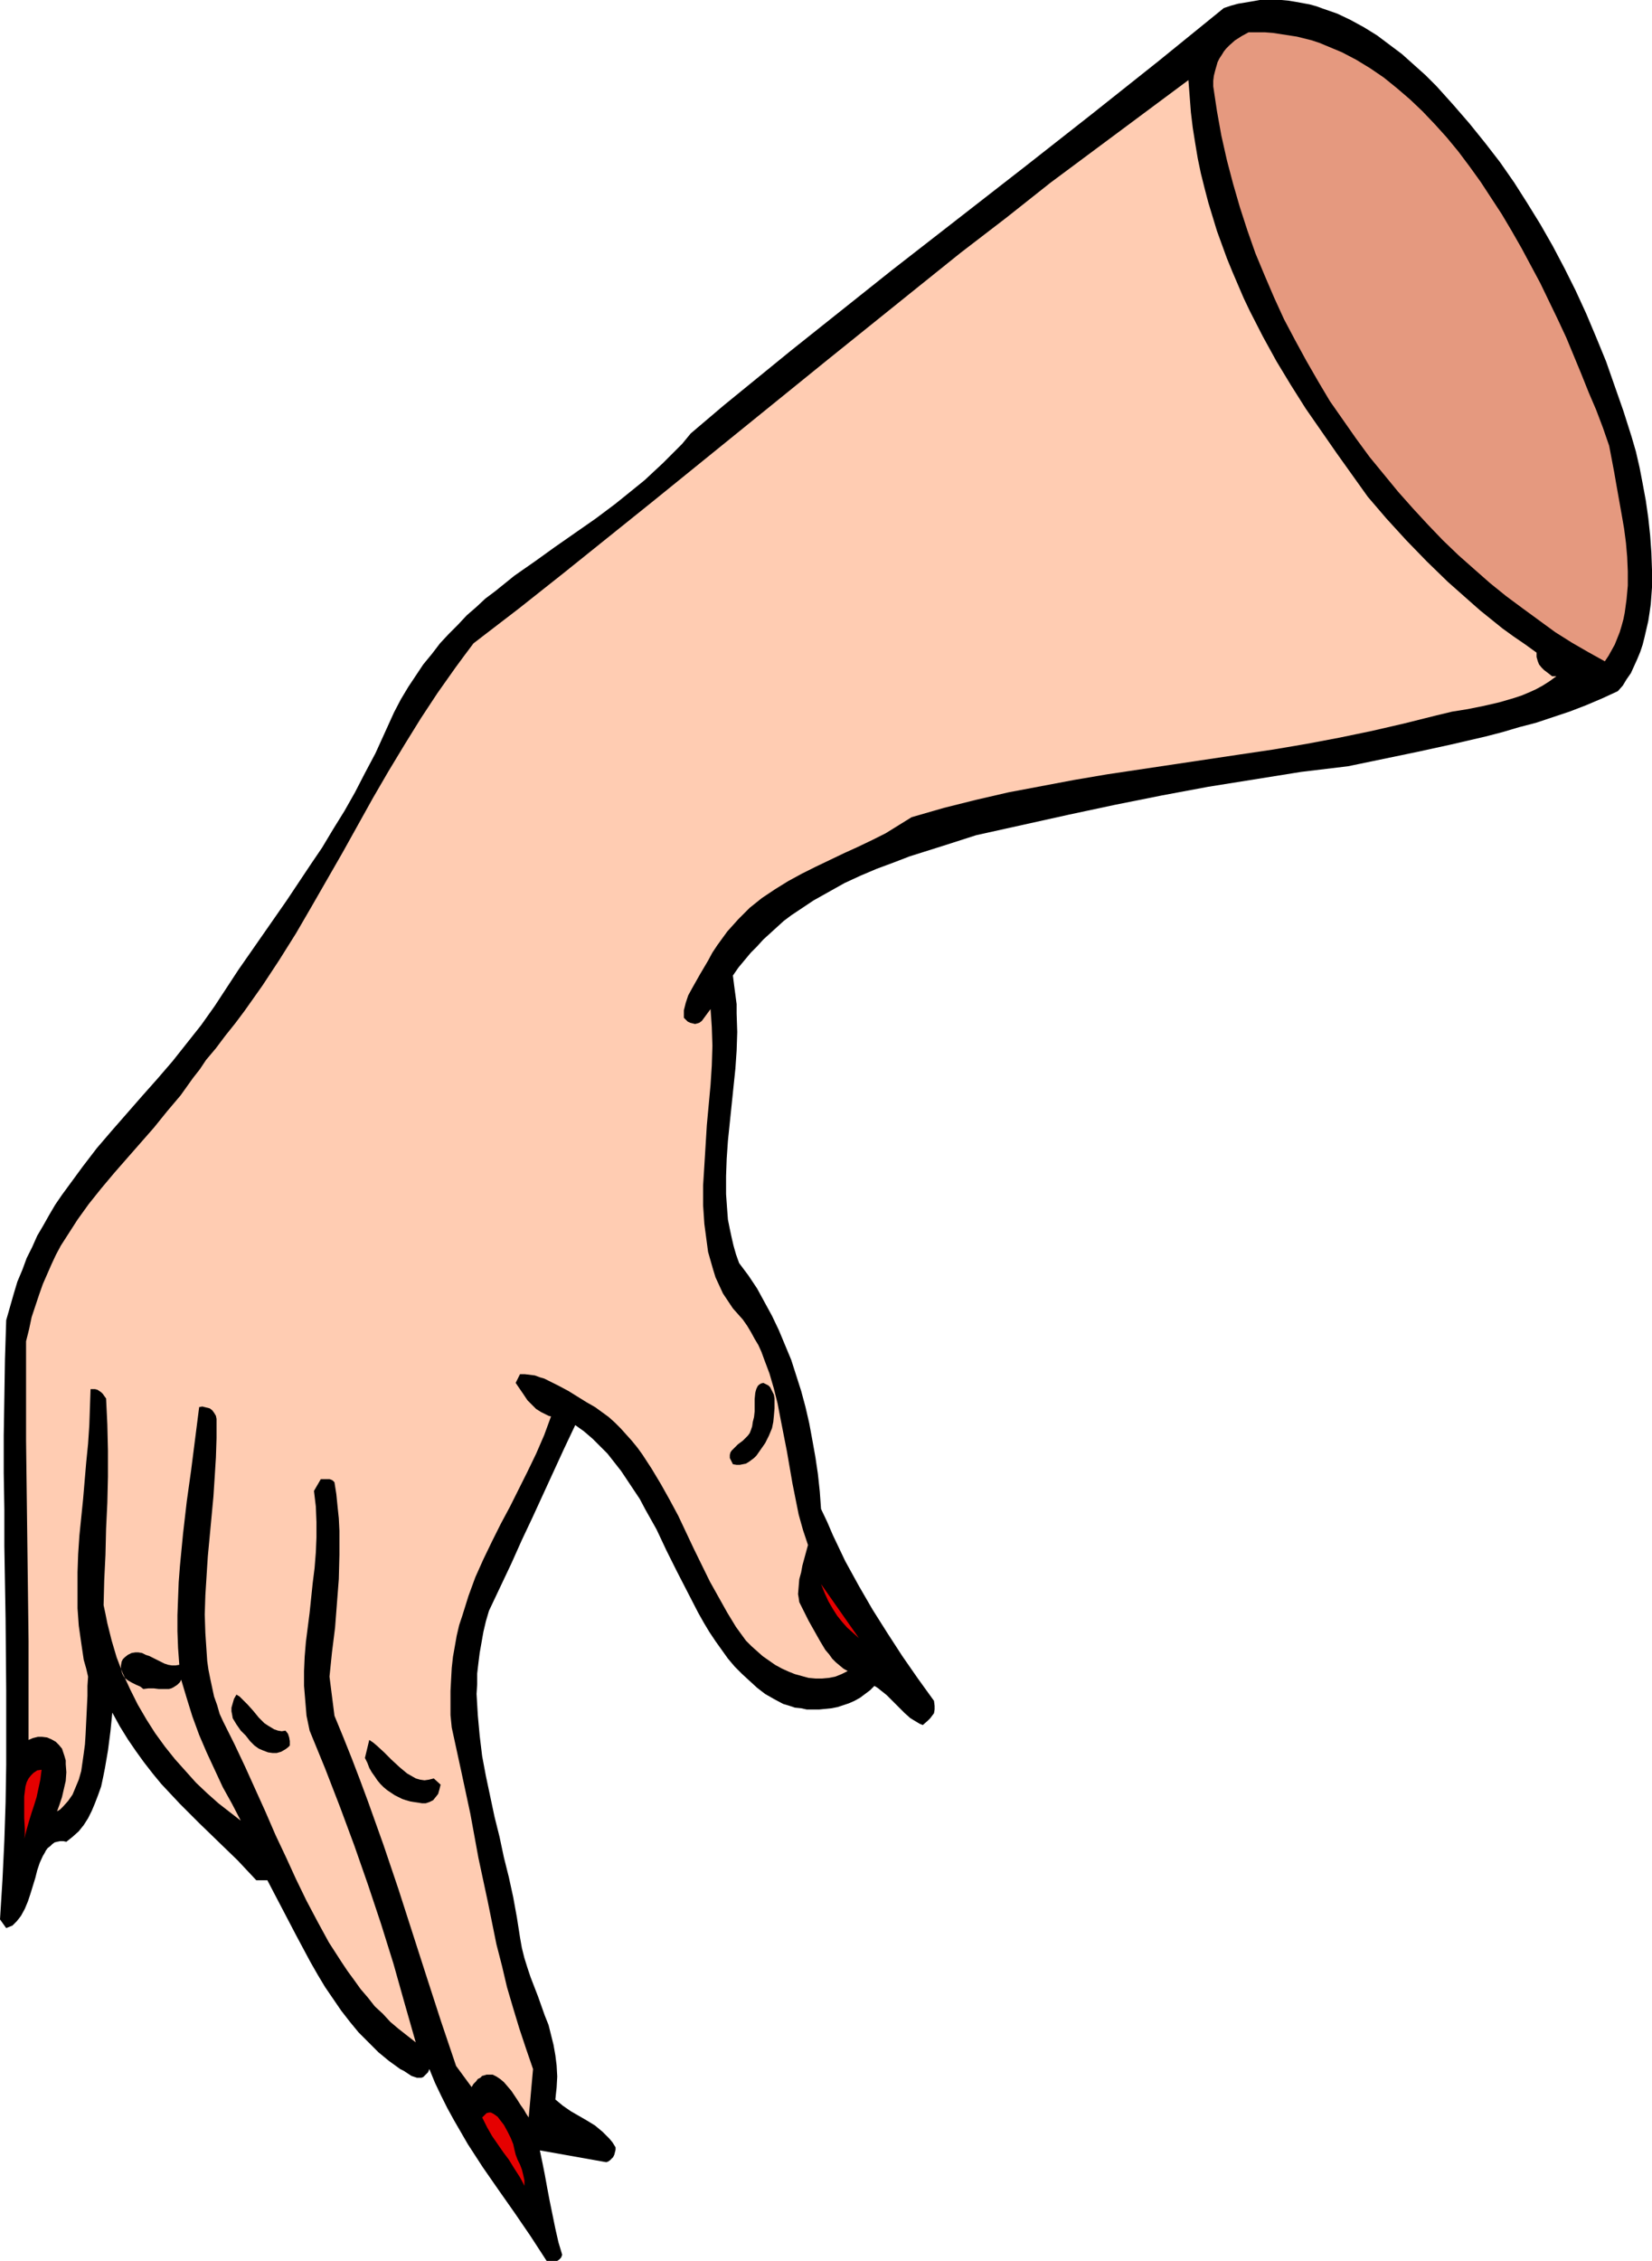
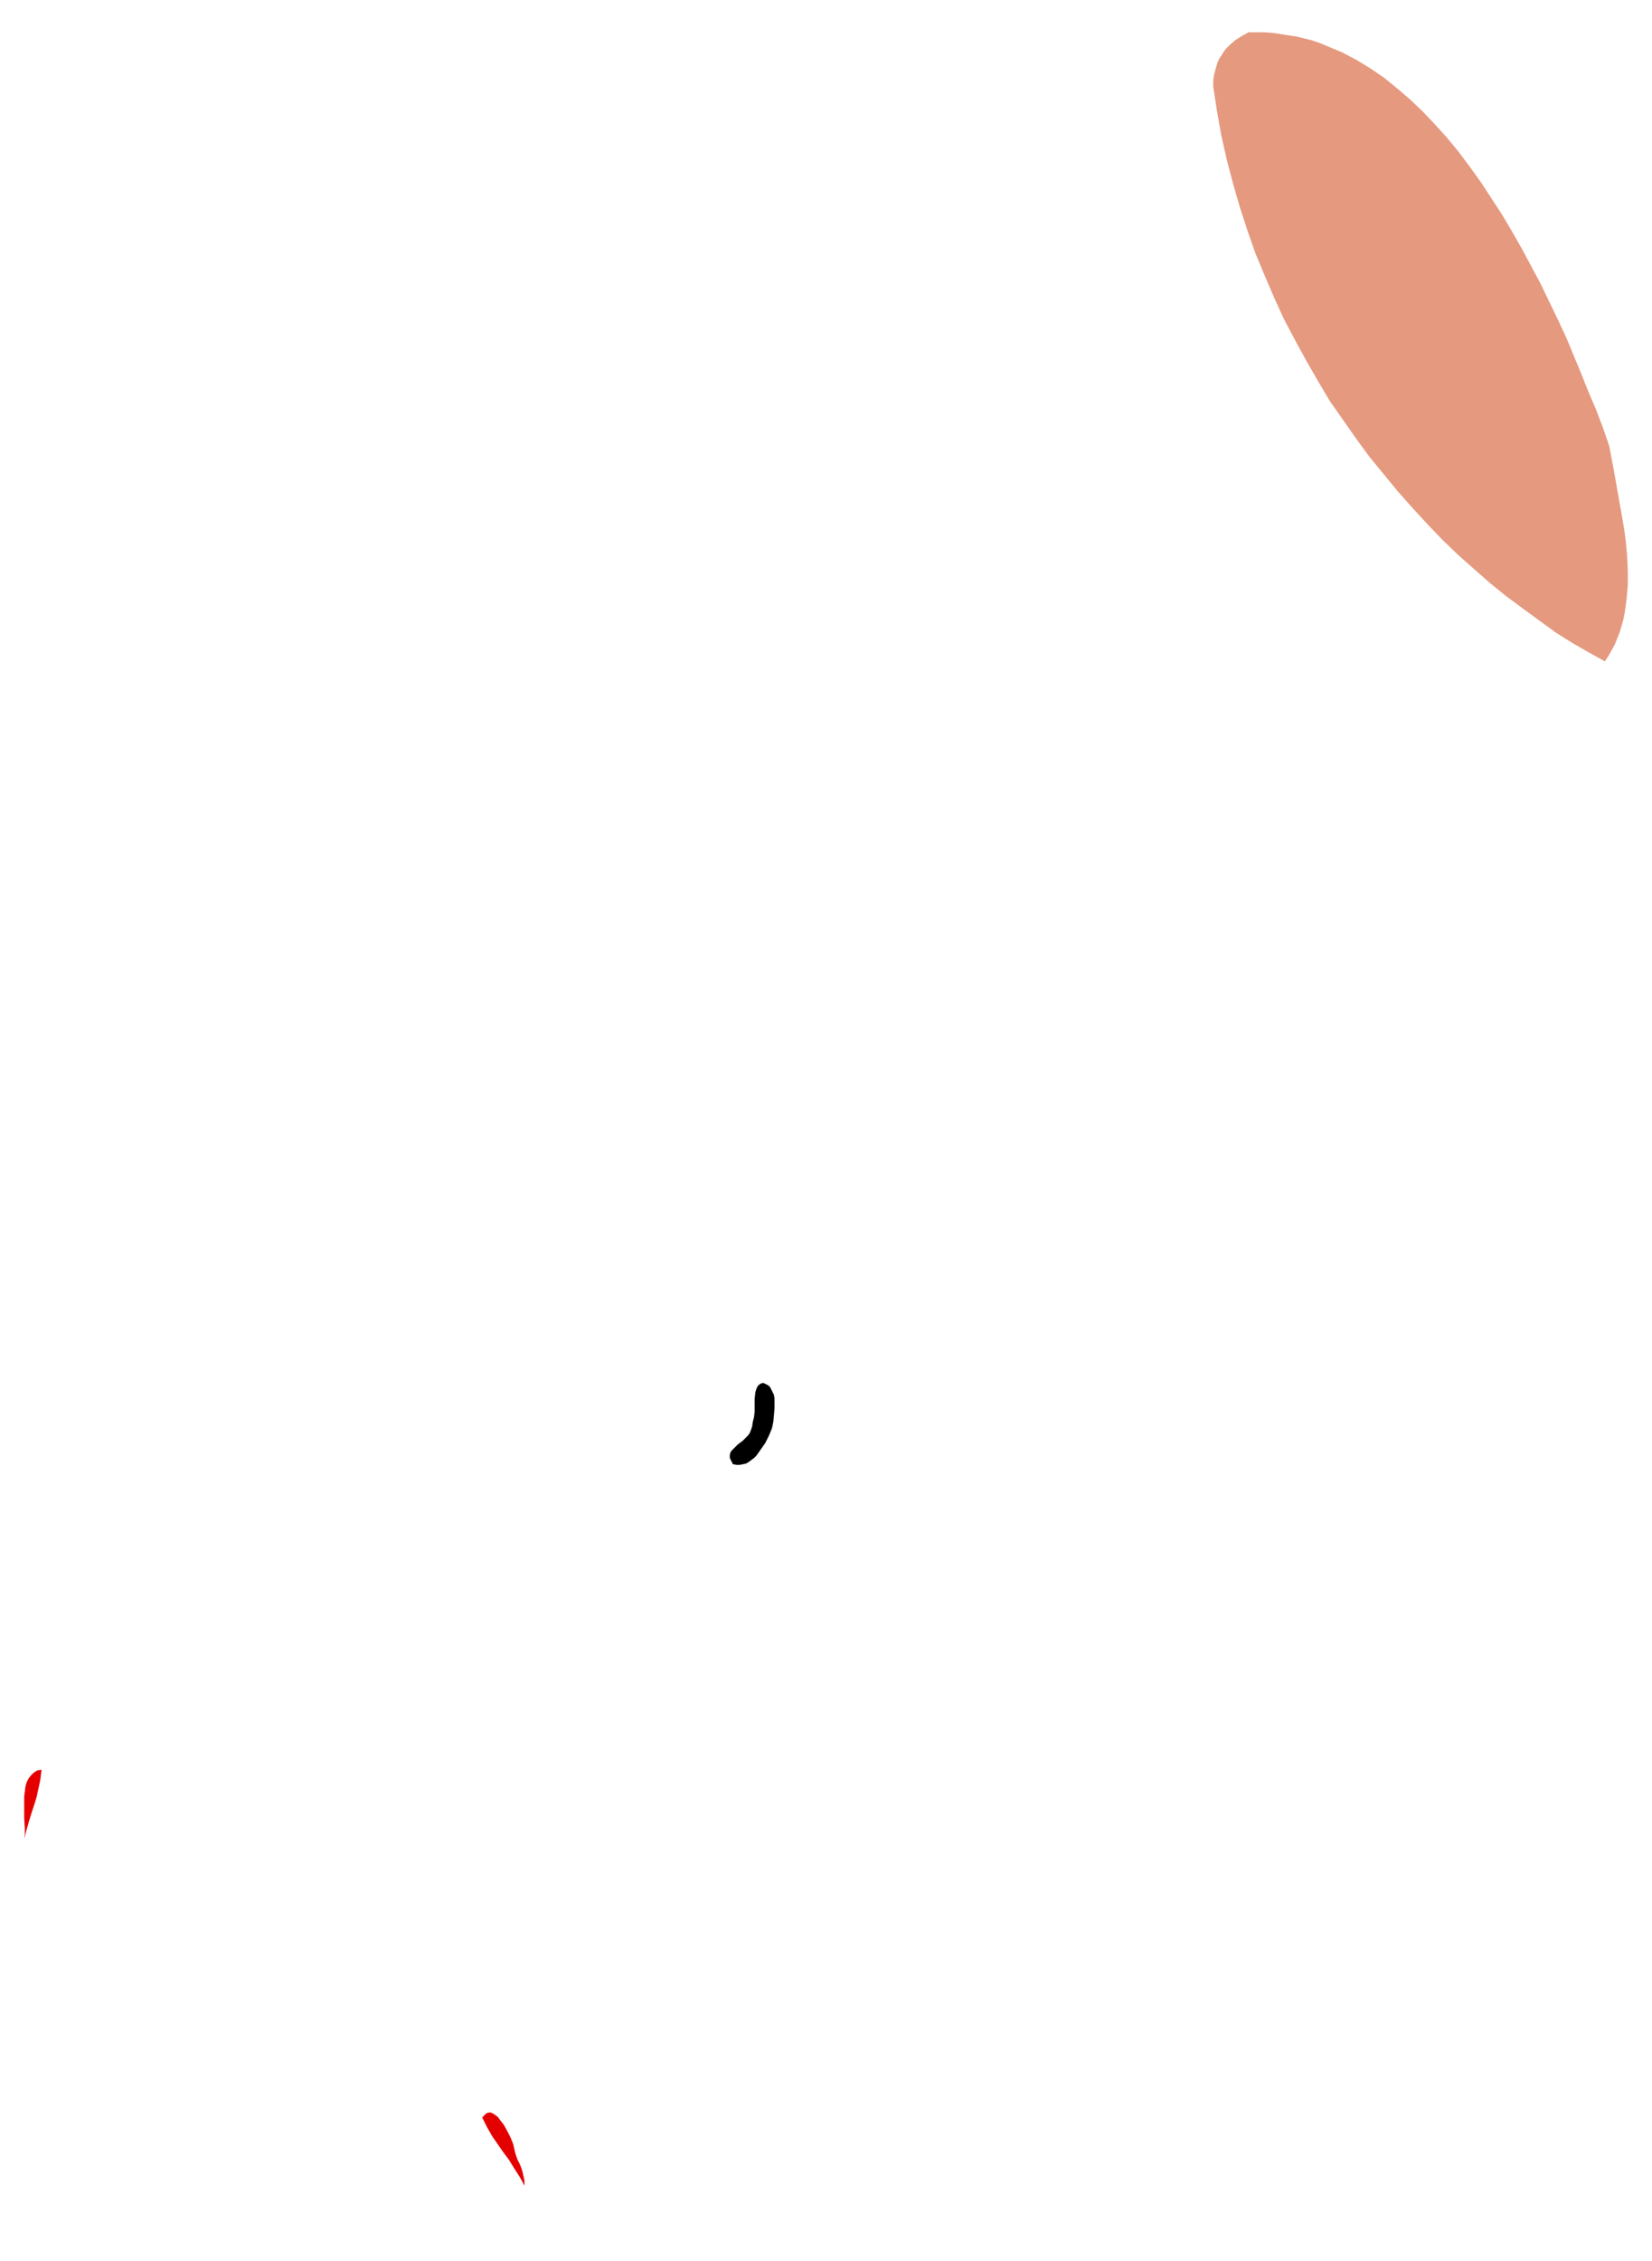
<svg xmlns="http://www.w3.org/2000/svg" xmlns:ns1="http://sodipodi.sourceforge.net/DTD/sodipodi-0.dtd" xmlns:ns2="http://www.inkscape.org/namespaces/inkscape" version="1.0" width="113.796mm" height="155.668mm" id="svg9" ns1:docname="Arm 1.wmf">
  <ns1:namedview id="namedview9" pagecolor="#ffffff" bordercolor="#000000" borderopacity="0.25" ns2:showpageshadow="2" ns2:pageopacity="0.0" ns2:pagecheckerboard="0" ns2:deskcolor="#d1d1d1" ns2:document-units="mm" />
  <defs id="defs1">
    <pattern id="WMFhbasepattern" patternUnits="userSpaceOnUse" width="6" height="6" x="0" y="0" />
  </defs>
-   <path style="fill:#000000;fill-opacity:1;fill-rule:evenodd;stroke:none" d="m 424.764,113.599 1.131,3.878 0.969,4.201 0.808,4.201 0.808,4.363 0.646,4.525 0.485,4.525 0.323,4.525 0.162,4.525 v 4.525 l -0.323,4.363 -0.323,2.262 -0.323,2.101 -0.485,2.101 -0.485,2.101 -0.485,1.939 -0.646,1.939 -0.808,1.939 -0.808,1.778 -0.808,1.778 -1.131,1.616 -0.969,1.616 -1.293,1.454 -4.201,1.939 -4.201,1.778 -4.201,1.616 -4.362,1.454 -4.362,1.454 -4.362,1.131 -4.362,1.293 -4.362,1.131 -9.048,2.101 -8.886,1.939 -17.934,3.717 -12.118,1.454 -12.118,1.939 -12.118,1.939 -12.118,2.262 -12.118,2.424 -12.118,2.585 -24.074,5.332 -8.563,2.747 -8.725,2.747 -4.201,1.616 -4.362,1.616 -4.201,1.778 -4.201,1.939 -4.039,2.262 -4.039,2.262 -3.878,2.585 -1.939,1.293 -1.939,1.454 -1.777,1.616 -1.777,1.616 -1.777,1.616 -1.616,1.778 -1.616,1.616 -1.616,1.939 -1.616,1.939 -1.454,2.101 0.323,2.585 0.323,2.424 0.323,2.424 v 2.424 l 0.162,4.848 -0.162,4.848 -0.323,4.686 -0.485,4.686 -0.485,4.686 -0.485,4.686 -0.485,4.686 -0.323,4.686 -0.162,4.525 v 4.686 l 0.323,4.525 0.162,2.101 0.485,2.424 0.485,2.262 0.485,2.101 0.646,2.262 0.808,2.262 2.424,3.232 2.262,3.393 1.939,3.555 1.939,3.555 1.777,3.717 1.616,3.878 1.616,3.878 1.293,4.04 1.293,4.04 1.131,4.201 0.969,4.201 0.808,4.363 0.808,4.525 0.646,4.363 0.485,4.525 0.323,4.525 1.616,3.393 1.454,3.393 3.231,6.787 3.555,6.464 3.555,6.14 3.878,6.14 3.878,5.979 4.039,5.817 4.201,5.817 0.162,1.293 v 0.97 l -0.162,0.97 -0.485,0.646 -0.485,0.646 -0.646,0.646 -1.293,1.131 -0.808,-0.323 -0.808,-0.485 -0.808,-0.485 -0.808,-0.485 -1.454,-1.293 -1.616,-1.616 -1.454,-1.454 -1.616,-1.616 -1.616,-1.293 -0.808,-0.646 -0.808,-0.485 -1.131,1.131 -1.293,0.97 -1.293,0.97 -1.454,0.808 -1.454,0.646 -1.454,0.485 -1.454,0.485 -1.616,0.323 -1.616,0.162 -1.616,0.162 h -1.616 -1.616 l -1.454,-0.323 -1.616,-0.162 -1.454,-0.485 -1.616,-0.485 -2.424,-1.293 -2.262,-1.293 -2.1,-1.616 -1.939,-1.778 -1.939,-1.778 -1.939,-1.939 -1.777,-2.101 -1.616,-2.262 -1.616,-2.262 -1.616,-2.424 -1.454,-2.424 -1.454,-2.585 -2.747,-5.332 -2.747,-5.333 -2.747,-5.494 -2.585,-5.494 -2.908,-5.171 -1.454,-2.747 -1.616,-2.424 -1.616,-2.424 -1.616,-2.424 -1.777,-2.262 -1.777,-2.262 -1.939,-1.939 -1.939,-1.939 -2.262,-1.939 -2.262,-1.616 -2.908,6.14 -2.747,5.979 -5.493,11.958 -2.747,5.817 -2.747,6.14 -2.908,6.14 -2.908,6.14 -0.808,2.747 -0.646,2.747 -0.485,2.747 -0.485,2.747 -0.323,2.585 -0.323,2.747 v 2.747 l -0.162,2.585 0.162,2.747 0.162,2.747 0.485,5.332 0.646,5.333 0.969,5.171 1.131,5.332 1.131,5.333 1.293,5.171 1.131,5.332 1.293,5.171 1.131,5.171 0.969,5.332 0.808,5.171 0.485,2.747 0.646,2.585 0.808,2.585 0.808,2.424 1.939,5.009 1.777,5.009 0.969,2.424 0.646,2.585 0.646,2.585 0.485,2.747 0.323,2.585 0.162,2.909 -0.162,2.909 -0.162,1.454 -0.162,1.616 0.969,0.808 0.969,0.808 2.1,1.454 4.201,2.424 2.1,1.293 1.939,1.616 0.808,0.808 0.969,0.97 0.808,0.97 0.808,1.293 v 0.646 l -0.162,0.646 -0.162,0.646 -0.323,0.646 -0.485,0.485 -0.323,0.323 -0.485,0.323 -0.485,0.162 -17.288,-3.07 0.646,3.07 0.646,3.232 0.646,3.555 0.646,3.393 1.454,7.11 0.808,3.555 0.969,3.232 -0.162,0.485 -0.162,0.323 -0.485,0.485 -0.485,0.323 h -0.485 -1.131 -0.646 -0.485 l -2.1,-3.232 -2.1,-3.232 -4.201,-6.14 -4.201,-5.979 -4.039,-5.817 -3.878,-5.979 -1.777,-3.07 -1.777,-3.07 -1.777,-3.232 -1.616,-3.232 -1.616,-3.393 -1.454,-3.555 -0.323,0.808 -0.485,0.485 -0.485,0.485 -0.323,0.323 -0.485,0.162 h -0.646 -0.485 l -0.485,-0.162 -0.969,-0.323 -0.969,-0.646 -0.969,-0.646 -0.969,-0.485 -2.908,-2.101 -2.747,-2.262 -2.585,-2.585 -2.585,-2.585 -2.262,-2.747 -2.262,-2.909 -2.1,-3.07 -2.1,-3.07 -1.939,-3.232 -1.939,-3.393 -3.716,-6.948 -3.716,-7.11 -1.777,-3.393 -1.939,-3.717 H 66.728 l -2.424,-2.585 -2.424,-2.585 -5.009,-4.848 -5.009,-4.848 -5.009,-5.009 -2.424,-2.585 -2.424,-2.585 -2.262,-2.747 -2.262,-2.909 -2.1,-2.909 -2.1,-3.07 -2.1,-3.393 -1.939,-3.555 -0.485,4.848 -0.646,5.009 -0.808,4.686 -0.485,2.424 -0.485,2.262 -0.808,2.262 -0.808,2.101 -0.808,1.939 -0.969,1.939 -1.131,1.778 -1.293,1.616 -1.616,1.454 -1.616,1.293 -0.808,-0.162 h -0.808 l -0.808,0.162 -0.646,0.162 -0.646,0.485 -0.485,0.485 -0.646,0.485 -0.485,0.646 -0.323,0.646 -0.485,0.808 -0.808,1.778 -0.646,1.939 -0.485,1.939 -0.646,2.101 -0.646,2.101 -0.646,1.939 -0.808,1.939 -0.969,1.778 -0.485,0.646 -0.646,0.808 -0.485,0.485 -0.646,0.646 -0.808,0.323 -0.808,0.323 L 0,499.478 l 0.323,-5.171 0.323,-5.171 0.485,-10.18 0.323,-9.857 0.162,-9.857 v -9.534 -9.695 L 1.454,421.268 1.131,402.362 v -9.534 l -0.162,-9.534 v -9.695 l 0.162,-9.857 0.162,-10.019 0.323,-10.18 0.969,-3.393 0.969,-3.393 0.969,-3.232 1.293,-3.07 1.131,-3.07 1.454,-2.909 1.293,-2.909 1.616,-2.747 1.454,-2.585 1.616,-2.747 1.777,-2.585 1.777,-2.424 3.555,-4.848 3.716,-4.848 3.878,-4.525 7.917,-9.049 3.878,-4.363 4.039,-4.686 3.716,-4.686 3.716,-4.686 3.555,-5.009 6.14,-9.372 6.301,-9.049 6.301,-9.049 6.14,-9.211 3.07,-4.525 2.908,-4.848 2.908,-4.686 2.747,-4.848 2.585,-5.009 2.747,-5.171 2.424,-5.333 2.424,-5.333 1.777,-3.393 1.939,-3.232 1.939,-2.909 1.939,-2.909 2.262,-2.747 2.1,-2.747 2.262,-2.424 2.424,-2.424 2.262,-2.424 2.424,-2.101 2.424,-2.262 2.585,-1.939 5.009,-4.04 5.332,-3.717 5.17,-3.717 5.332,-3.717 5.332,-3.717 5.17,-3.878 5.009,-4.04 2.585,-2.101 2.424,-2.262 2.424,-2.262 2.424,-2.424 2.424,-2.424 2.262,-2.747 8.563,-7.272 8.725,-7.11 8.725,-7.11 8.725,-6.948 17.449,-13.897 17.449,-13.574 17.449,-13.574 17.288,-13.574 17.288,-13.735 17.126,-13.897 1.939,-0.646 1.777,-0.485 1.939,-0.323 1.939,-0.323 L 327.984,0 h 1.939 1.777 1.939 l 1.777,0.162 1.939,0.323 1.777,0.323 1.777,0.323 1.777,0.485 1.777,0.646 3.716,1.293 3.393,1.616 3.555,1.939 3.393,2.101 3.231,2.424 3.231,2.424 3.07,2.747 3.07,2.747 2.908,2.909 4.362,4.848 4.201,4.848 4.039,5.009 3.878,5.009 3.716,5.333 3.393,5.333 3.393,5.494 3.231,5.656 3.07,5.817 2.908,5.817 2.747,5.979 2.585,6.14 2.585,6.302 2.262,6.464 2.262,6.464 z" id="path1" />
  <path style="fill:#e5997f;fill-opacity:1;fill-rule:evenodd;stroke:none" d="m 418.948,116.022 0.646,3.393 0.646,3.393 0.646,3.717 1.293,7.272 0.646,3.717 0.485,3.717 0.323,3.717 0.162,3.717 v 3.717 l -0.323,3.555 -0.485,3.555 -0.323,1.616 -0.485,1.778 -0.485,1.616 -0.646,1.616 -0.646,1.616 -0.808,1.454 -0.808,1.454 -0.969,1.454 -4.362,-2.424 -4.201,-2.424 -4.362,-2.747 -4.201,-3.07 -4.201,-3.07 -4.362,-3.232 -4.201,-3.393 -4.039,-3.555 -4.201,-3.717 -4.039,-3.878 -3.878,-4.04 -3.878,-4.201 -3.878,-4.363 -3.716,-4.525 -3.716,-4.525 -3.555,-4.848 -3.393,-4.848 -3.393,-4.848 -3.07,-5.171 -3.07,-5.333 -2.908,-5.333 -2.908,-5.494 -2.585,-5.656 -2.424,-5.656 -2.424,-5.817 -2.1,-5.979 -1.939,-5.979 -1.777,-6.14 -1.616,-6.14 -1.454,-6.464 -1.131,-6.302 -0.969,-6.464 v -1.454 l 0.162,-1.293 0.323,-1.293 0.323,-1.131 0.323,-1.131 0.485,-0.97 0.646,-0.97 0.485,-0.808 0.646,-0.808 0.808,-0.808 1.454,-1.293 1.777,-1.131 1.777,-0.97 h 2.1 2.1 l 2.1,0.162 2.1,0.323 2.1,0.323 2.1,0.323 1.939,0.485 1.939,0.485 1.939,0.646 1.939,0.808 1.939,0.808 1.939,0.808 3.716,1.939 3.716,2.262 3.555,2.424 3.393,2.747 3.393,2.909 3.231,3.07 3.231,3.393 3.07,3.393 3.07,3.717 2.908,3.878 2.908,4.04 2.747,4.201 2.747,4.201 2.585,4.363 2.585,4.525 2.424,4.525 2.424,4.525 2.262,4.686 2.262,4.686 2.262,4.848 3.878,9.372 1.939,4.848 1.939,4.525 1.777,4.686 z" id="path2" />
-   <path style="fill:#ffccb2;fill-opacity:1;fill-rule:evenodd;stroke:none" d="m 309.404,20.845 0.323,4.201 0.323,4.201 0.485,4.04 0.646,4.04 0.646,3.878 0.808,3.878 0.969,3.878 0.969,3.717 1.131,3.717 1.131,3.717 1.293,3.555 1.293,3.555 1.454,3.555 2.908,6.787 1.616,3.393 3.393,6.625 3.555,6.464 3.716,6.14 3.878,6.14 4.039,5.817 4.039,5.817 4.039,5.656 4.039,5.656 4.847,5.656 5.17,5.656 5.332,5.494 5.493,5.333 5.655,5.009 2.747,2.424 5.816,4.686 2.908,2.101 3.07,2.101 2.908,2.101 v 1.131 l 0.323,1.131 0.323,0.808 0.646,0.808 0.646,0.646 0.646,0.485 1.454,1.131 h 1.131 l -1.777,1.293 -1.777,1.131 -1.777,0.97 -1.777,0.808 -1.939,0.808 -1.939,0.646 -3.878,1.131 -4.201,0.97 -4.039,0.808 -4.039,0.646 -4.039,0.97 -8.402,2.101 -8.402,1.939 -8.563,1.778 -8.563,1.616 -8.563,1.454 -8.725,1.293 -17.288,2.585 -17.288,2.585 -8.563,1.454 -8.563,1.616 -8.563,1.616 -8.402,1.939 -8.402,2.101 -8.402,2.424 -3.393,2.101 -3.393,2.101 -3.555,1.778 -3.716,1.778 -3.555,1.616 -7.432,3.555 -3.555,1.778 -3.555,1.939 -3.393,2.101 -3.393,2.262 -3.231,2.585 -1.454,1.454 -1.454,1.454 -1.454,1.616 -1.454,1.616 -1.293,1.778 -1.293,1.778 -1.293,1.939 -1.131,2.101 -2.1,3.555 -2.1,3.717 -0.969,1.778 -0.646,1.939 -0.485,1.939 v 0.97 0.97 l 0.485,0.485 0.485,0.485 0.646,0.323 0.646,0.162 0.646,0.162 0.646,-0.162 0.485,-0.162 0.646,-0.485 2.262,-3.07 0.162,2.262 0.162,2.424 0.162,4.848 -0.162,5.171 -0.323,5.009 -0.969,10.503 -0.646,10.503 -0.323,5.171 v 5.171 l 0.162,2.424 0.162,2.424 0.323,2.424 0.323,2.424 0.323,2.424 0.646,2.262 0.646,2.262 0.646,2.101 0.969,2.101 0.969,2.101 1.293,1.939 1.293,1.939 1.293,1.454 1.293,1.454 1.131,1.616 0.969,1.616 0.969,1.778 0.969,1.616 0.808,1.778 0.646,1.778 1.454,3.878 1.131,3.878 0.969,3.878 0.808,4.201 1.616,8.241 1.454,8.403 0.808,4.04 0.808,4.04 1.131,4.04 1.293,3.878 -0.485,1.778 -0.485,1.778 -0.485,1.778 -0.323,1.778 -0.485,1.778 -0.162,1.939 -0.162,1.939 0.162,0.97 0.162,1.131 1.131,2.262 1.293,2.585 1.454,2.585 1.454,2.585 1.454,2.424 0.969,1.131 0.808,1.131 0.969,0.97 0.969,0.808 0.969,0.808 1.131,0.646 -1.616,0.808 -1.616,0.646 -1.616,0.323 -1.777,0.162 h -1.777 l -1.777,-0.162 -1.777,-0.485 -1.777,-0.485 -1.616,-0.646 -1.777,-0.808 -1.777,-0.97 -1.616,-1.131 -1.616,-1.131 -1.454,-1.293 -1.454,-1.293 -1.454,-1.454 -2.585,-3.555 -2.262,-3.717 -2.262,-4.04 -2.262,-4.04 -4.201,-8.564 -4.039,-8.564 -2.262,-4.201 -2.262,-4.04 -2.424,-4.04 -2.424,-3.717 -1.293,-1.778 -1.454,-1.778 -1.454,-1.616 -1.454,-1.616 -1.454,-1.454 -1.616,-1.454 -1.777,-1.293 -1.777,-1.293 -2.262,-1.293 -4.685,-2.909 -2.424,-1.293 -2.585,-1.293 -1.293,-0.646 -1.131,-0.323 -1.293,-0.485 -1.293,-0.162 -1.293,-0.162 h -1.293 l -1.131,2.262 2.1,3.07 0.969,1.454 1.131,1.131 1.131,1.131 1.293,0.808 1.293,0.646 0.646,0.323 0.646,0.162 -1.777,4.848 -2.1,4.848 -2.262,4.686 -2.262,4.525 -2.262,4.525 -2.424,4.525 -2.262,4.525 -2.262,4.686 -2.1,4.686 -1.777,4.848 -0.808,2.585 -0.808,2.585 -0.808,2.424 -0.646,2.747 -0.485,2.747 -0.485,2.747 -0.323,2.909 -0.162,2.909 -0.162,3.07 v 3.07 3.232 l 0.323,3.232 2.424,11.15 2.424,11.311 2.1,11.473 2.424,11.311 2.262,11.15 1.454,5.656 1.293,5.494 1.616,5.494 1.616,5.332 1.777,5.333 1.777,5.171 -1.131,12.604 -0.646,-0.97 -0.646,-1.131 -0.808,-1.131 -0.808,-1.293 -1.616,-2.424 -0.969,-1.131 -0.969,-1.131 -0.969,-0.808 -0.969,-0.646 -0.969,-0.485 h -1.131 -0.485 l -0.485,0.162 -0.646,0.162 -0.485,0.485 -0.646,0.323 -0.485,0.646 -0.646,0.646 -0.485,0.808 -4.039,-5.494 -3.878,-11.473 -3.716,-11.473 -7.432,-23.108 -3.878,-11.473 -4.039,-11.311 -2.1,-5.656 -2.1,-5.494 -2.262,-5.656 -2.262,-5.494 -1.293,-10.18 0.646,-6.302 0.808,-6.464 0.485,-6.302 0.485,-6.302 0.162,-6.302 v -3.232 -3.07 l -0.162,-3.232 -0.323,-3.07 -0.323,-3.232 -0.485,-3.07 -0.485,-0.485 -0.323,-0.162 -0.485,-0.162 h -0.485 -0.485 -1.293 l -1.777,3.07 0.485,4.04 0.162,4.04 v 4.04 l -0.162,3.878 -0.323,4.04 -0.485,3.878 -0.808,7.756 -0.969,7.595 -0.323,3.878 -0.162,3.717 v 3.878 l 0.323,3.878 0.323,3.878 0.808,3.878 4.039,9.857 3.878,10.019 3.716,10.019 3.555,10.18 3.393,10.18 3.231,10.342 2.908,10.342 2.908,10.18 -2.262,-1.778 -2.262,-1.778 -2.1,-1.778 -1.939,-2.101 -2.1,-1.939 -1.777,-2.262 -1.939,-2.262 -1.616,-2.262 -1.777,-2.424 -1.616,-2.424 -3.231,-5.009 -2.908,-5.333 -2.908,-5.494 -2.747,-5.656 -2.585,-5.656 -2.747,-5.817 -2.585,-5.979 -5.332,-11.796 -2.747,-5.817 -2.908,-5.817 -0.969,-2.101 -0.646,-2.262 -0.808,-2.262 -0.485,-2.262 -0.485,-2.262 -0.485,-2.424 -0.323,-2.262 -0.162,-2.424 -0.323,-4.848 -0.162,-4.848 0.162,-5.009 0.323,-5.171 0.162,-2.585 0.162,-2.424 0.485,-5.171 0.969,-10.342 0.323,-5.009 0.323,-5.171 0.162,-5.009 v -5.009 l -0.162,-0.808 -0.485,-0.808 -0.485,-0.646 -0.646,-0.485 -0.646,-0.162 -0.646,-0.162 -0.646,-0.162 -0.808,0.162 -2.1,16.482 -1.131,8.08 -0.969,8.403 -0.808,8.403 -0.323,4.201 -0.162,4.201 -0.162,4.363 v 4.201 l 0.162,4.363 0.323,4.363 -0.969,0.162 h -0.969 l -0.969,-0.162 -0.969,-0.323 -1.939,-0.97 -1.939,-0.97 -0.969,-0.323 -0.969,-0.485 -0.969,-0.162 h -0.808 l -0.969,0.162 -0.969,0.485 -0.808,0.646 -0.485,0.485 -0.323,0.646 -0.162,0.97 v 0.808 l 0.162,0.646 0.162,0.646 0.323,0.646 0.323,0.485 0.808,0.646 1.131,0.646 0.969,0.485 1.131,0.485 0.808,0.646 1.293,-0.162 h 1.454 l 1.293,0.162 h 1.293 1.293 l 0.646,-0.162 0.646,-0.323 0.485,-0.323 0.485,-0.323 0.646,-0.646 0.323,-0.646 1.454,4.848 1.454,4.686 1.777,4.848 1.939,4.525 2.1,4.525 2.1,4.525 2.424,4.363 2.262,4.363 -2.908,-2.262 -2.908,-2.262 -2.908,-2.585 -2.908,-2.747 -2.747,-3.07 -2.747,-3.07 -2.585,-3.232 -2.585,-3.555 -2.262,-3.555 -2.262,-3.878 -1.939,-3.878 -1.939,-4.201 -1.616,-4.201 -1.293,-4.363 -1.131,-4.525 -0.485,-2.424 -0.485,-2.262 0.162,-6.464 0.323,-6.625 0.162,-6.787 0.323,-6.787 0.162,-6.787 v -6.787 l -0.162,-6.787 -0.162,-3.393 -0.162,-3.393 -0.485,-0.646 -0.323,-0.485 -0.485,-0.485 -0.485,-0.323 -0.485,-0.323 -0.646,-0.162 h -0.485 -0.646 l -0.162,4.686 -0.162,4.686 -0.323,4.848 -0.485,4.848 -0.808,9.534 -0.969,9.534 -0.323,4.848 -0.162,4.686 v 4.686 4.686 l 0.323,4.525 0.646,4.525 0.646,4.363 0.646,2.262 0.485,2.101 -0.162,2.424 v 2.585 l -0.485,10.019 -0.162,2.585 -0.323,2.424 -0.323,2.262 -0.323,2.262 -0.646,2.262 -0.808,1.939 -0.808,1.939 -1.131,1.616 -1.293,1.454 -0.808,0.808 -0.808,0.485 0.646,-1.778 0.646,-1.939 0.485,-2.101 0.485,-2.101 0.162,-2.262 -0.162,-2.101 v -0.97 l -0.323,-1.131 -0.323,-0.97 -0.323,-0.97 -0.808,-0.97 -0.808,-0.808 -1.131,-0.646 -1.131,-0.485 -1.293,-0.162 H 9.856 l -1.293,0.323 -1.131,0.485 v -12.766 -12.927 L 7.271,413.996 7.109,400.908 6.786,374.891 V 361.964 349.037 l 0.808,-3.232 0.646,-3.07 0.969,-2.909 0.969,-2.909 0.969,-2.747 1.131,-2.585 1.131,-2.585 1.131,-2.424 1.293,-2.424 1.454,-2.262 1.454,-2.262 1.454,-2.262 2.908,-4.04 3.231,-4.04 3.393,-4.04 3.393,-3.878 6.947,-7.918 3.393,-4.201 3.555,-4.201 3.231,-4.525 1.777,-2.262 1.616,-2.424 2.585,-3.07 2.424,-3.232 2.585,-3.232 2.424,-3.232 4.685,-6.625 4.362,-6.625 4.362,-6.948 4.039,-6.948 8.078,-14.058 7.917,-14.22 4.039,-6.948 4.201,-6.948 4.201,-6.787 4.362,-6.625 4.685,-6.625 2.262,-3.07 2.424,-3.232 11.795,-9.049 11.633,-9.211 22.943,-18.421 22.943,-18.583 22.943,-18.583 23.104,-18.583 11.471,-9.211 11.795,-9.049 11.633,-9.211 11.956,-8.888 11.956,-8.888 z" id="path3" />
  <path style="fill:#000000;fill-opacity:1;fill-rule:evenodd;stroke:none" d="m 200.991,371.66 -0.808,1.939 -0.969,1.939 -1.131,1.616 -1.131,1.616 -0.646,0.646 -0.646,0.485 -0.646,0.485 -0.808,0.485 -0.808,0.162 -0.808,0.162 h -0.808 l -0.969,-0.162 -0.485,-0.97 -0.323,-0.646 v -0.808 l 0.162,-0.646 0.323,-0.485 0.485,-0.485 1.131,-1.131 1.293,-0.97 0.646,-0.646 0.646,-0.646 0.485,-0.646 0.323,-0.808 0.323,-0.97 0.162,-1.131 0.162,-0.646 0.162,-0.646 0.162,-1.454 v -3.232 l 0.162,-1.616 0.162,-0.646 0.162,-0.485 0.323,-0.646 0.323,-0.323 0.485,-0.323 0.646,-0.162 0.646,0.323 0.646,0.323 0.485,0.485 0.323,0.646 0.323,0.646 0.323,0.646 0.162,0.97 v 0.808 1.778 l -0.162,1.939 -0.162,1.616 z" id="path4" />
-   <path style="fill:#e50000;fill-opacity:1;fill-rule:evenodd;stroke:none" d="m 223.611,426.277 -1.616,-1.454 -1.454,-1.293 -1.293,-1.454 -1.293,-1.616 -1.131,-1.778 -1.131,-1.939 -0.969,-2.101 -0.969,-2.424 z" id="path5" />
-   <path style="fill:#000000;fill-opacity:1;fill-rule:evenodd;stroke:none" d="m 74.322,450.354 0.646,0.808 0.323,0.97 0.162,0.97 v 1.131 l -0.485,0.485 -0.646,0.485 -1.131,0.646 -1.131,0.323 h -1.131 l -1.131,-0.162 -1.293,-0.485 -1.131,-0.485 -1.131,-0.808 -1.131,-1.131 -1.131,-1.454 -1.293,-1.293 -1.131,-1.616 -0.485,-0.808 -0.485,-0.808 -0.162,-0.97 -0.162,-0.808 v -0.97 l 0.323,-1.131 0.323,-1.131 0.646,-1.131 0.808,0.485 0.646,0.646 1.454,1.454 1.454,1.616 1.454,1.778 1.454,1.454 0.969,0.646 0.808,0.485 0.808,0.485 0.969,0.323 0.969,0.162 z" id="path6" />
-   <path style="fill:#000000;fill-opacity:1;fill-rule:evenodd;stroke:none" d="m 112.937,462.797 1.777,1.616 -0.323,1.293 -0.323,1.131 -0.646,0.808 -0.646,0.808 -0.969,0.485 -0.969,0.323 h -0.969 l -0.969,-0.162 -1.131,-0.162 -0.969,-0.162 -1.131,-0.323 -0.969,-0.323 -0.969,-0.485 -0.969,-0.485 -0.969,-0.646 -0.969,-0.646 -0.969,-0.808 -0.808,-0.808 -0.808,-0.97 -0.646,-0.97 -0.808,-1.131 -0.646,-1.131 -0.485,-1.293 -0.646,-1.293 1.131,-4.686 v 0 l 0.969,0.646 0.969,0.808 1.939,1.778 0.969,0.97 0.969,0.97 2.1,1.939 0.969,0.808 0.969,0.808 1.131,0.646 1.131,0.646 1.131,0.323 1.131,0.162 1.131,-0.162 z" id="path7" />
  <path style="fill:#e50000;fill-opacity:1;fill-rule:evenodd;stroke:none" d="m 10.825,460.535 -0.323,2.585 -0.485,2.262 -0.485,2.262 -0.646,2.101 -0.646,1.939 -0.646,2.101 -0.646,2.262 -0.646,2.424 0.162,-1.293 v -1.293 L 6.301,473.139 v -2.909 -2.747 l 0.162,-1.293 0.162,-1.293 0.323,-1.131 0.485,-0.97 0.646,-0.808 0.646,-0.646 0.969,-0.646 z" id="path8" />
  <path style="fill:#e50000;fill-opacity:1;fill-rule:evenodd;stroke:none" d="m 136.526,568.801 -0.646,-1.293 -0.646,-1.131 -1.454,-2.262 -1.293,-2.101 -1.454,-1.939 -1.454,-2.101 -1.454,-2.101 -1.293,-2.262 -0.646,-1.293 -0.646,-1.293 0.646,-0.646 0.485,-0.485 0.646,-0.162 h 0.485 l 0.646,0.323 0.485,0.323 0.646,0.485 0.485,0.646 1.131,1.454 0.969,1.778 0.808,1.616 0.323,0.808 0.323,0.808 0.323,1.454 0.323,1.293 0.485,1.293 0.646,1.293 0.485,1.293 0.323,1.293 0.323,1.454 z" id="path9" />
</svg>